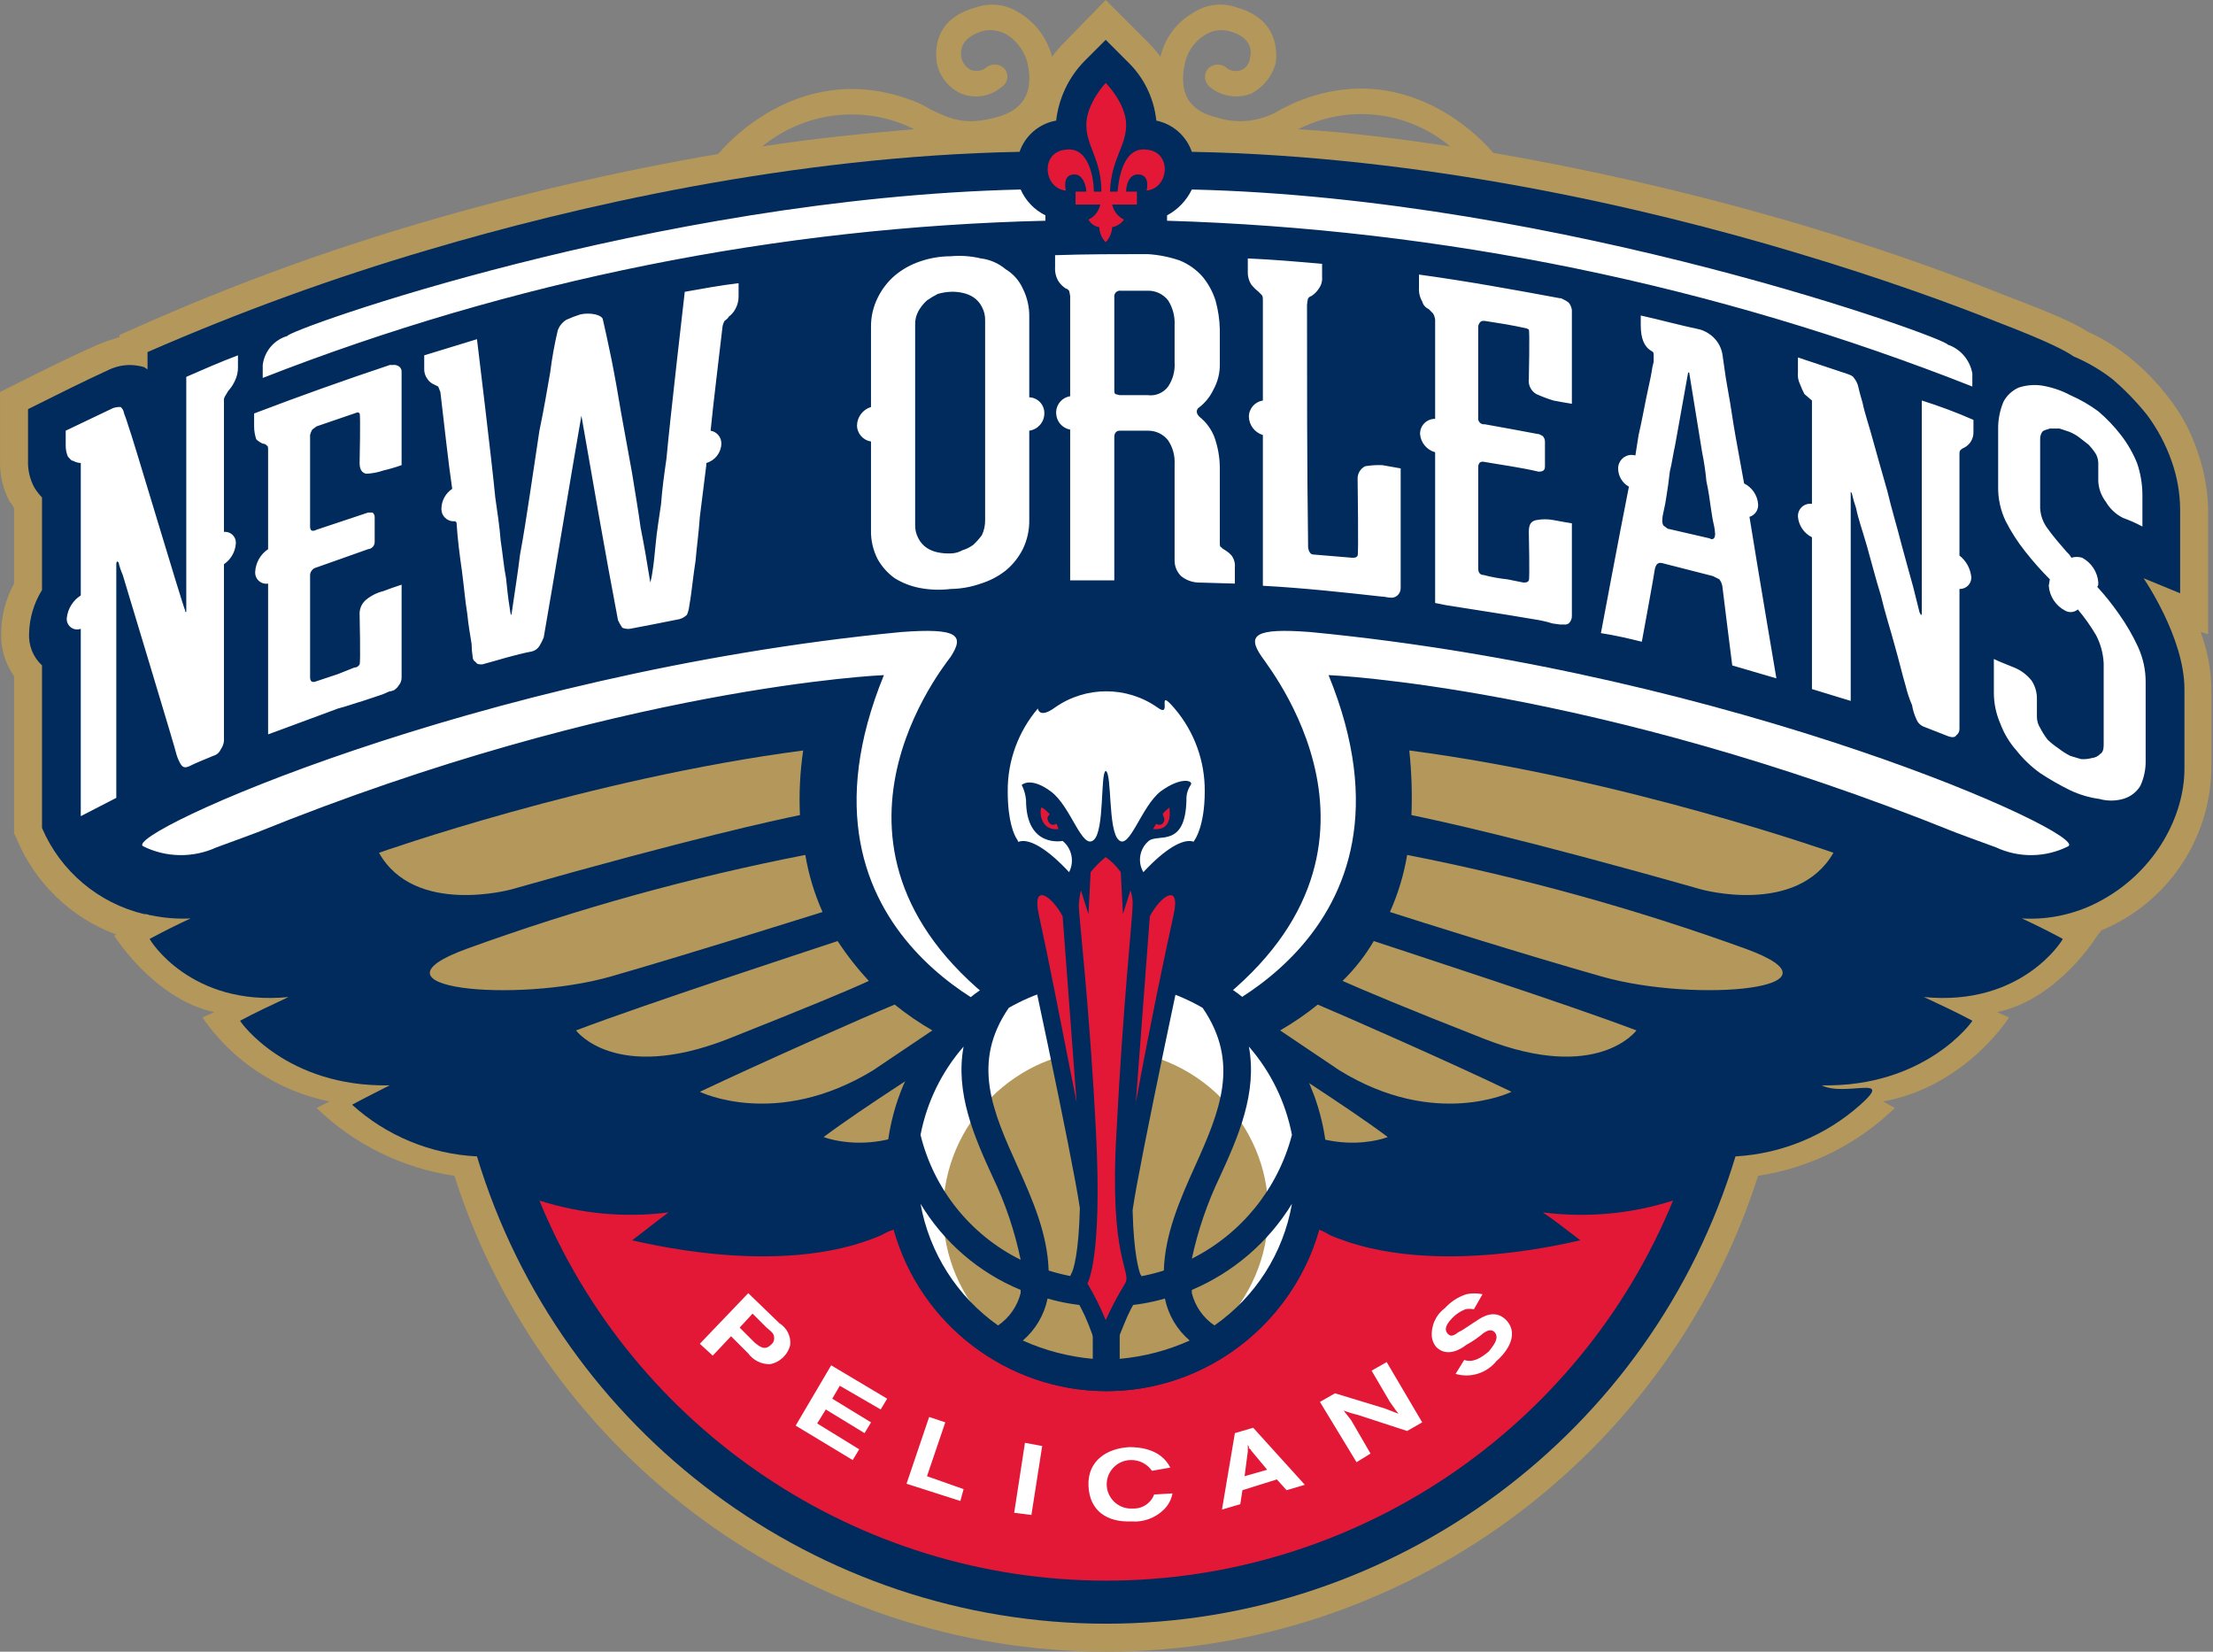
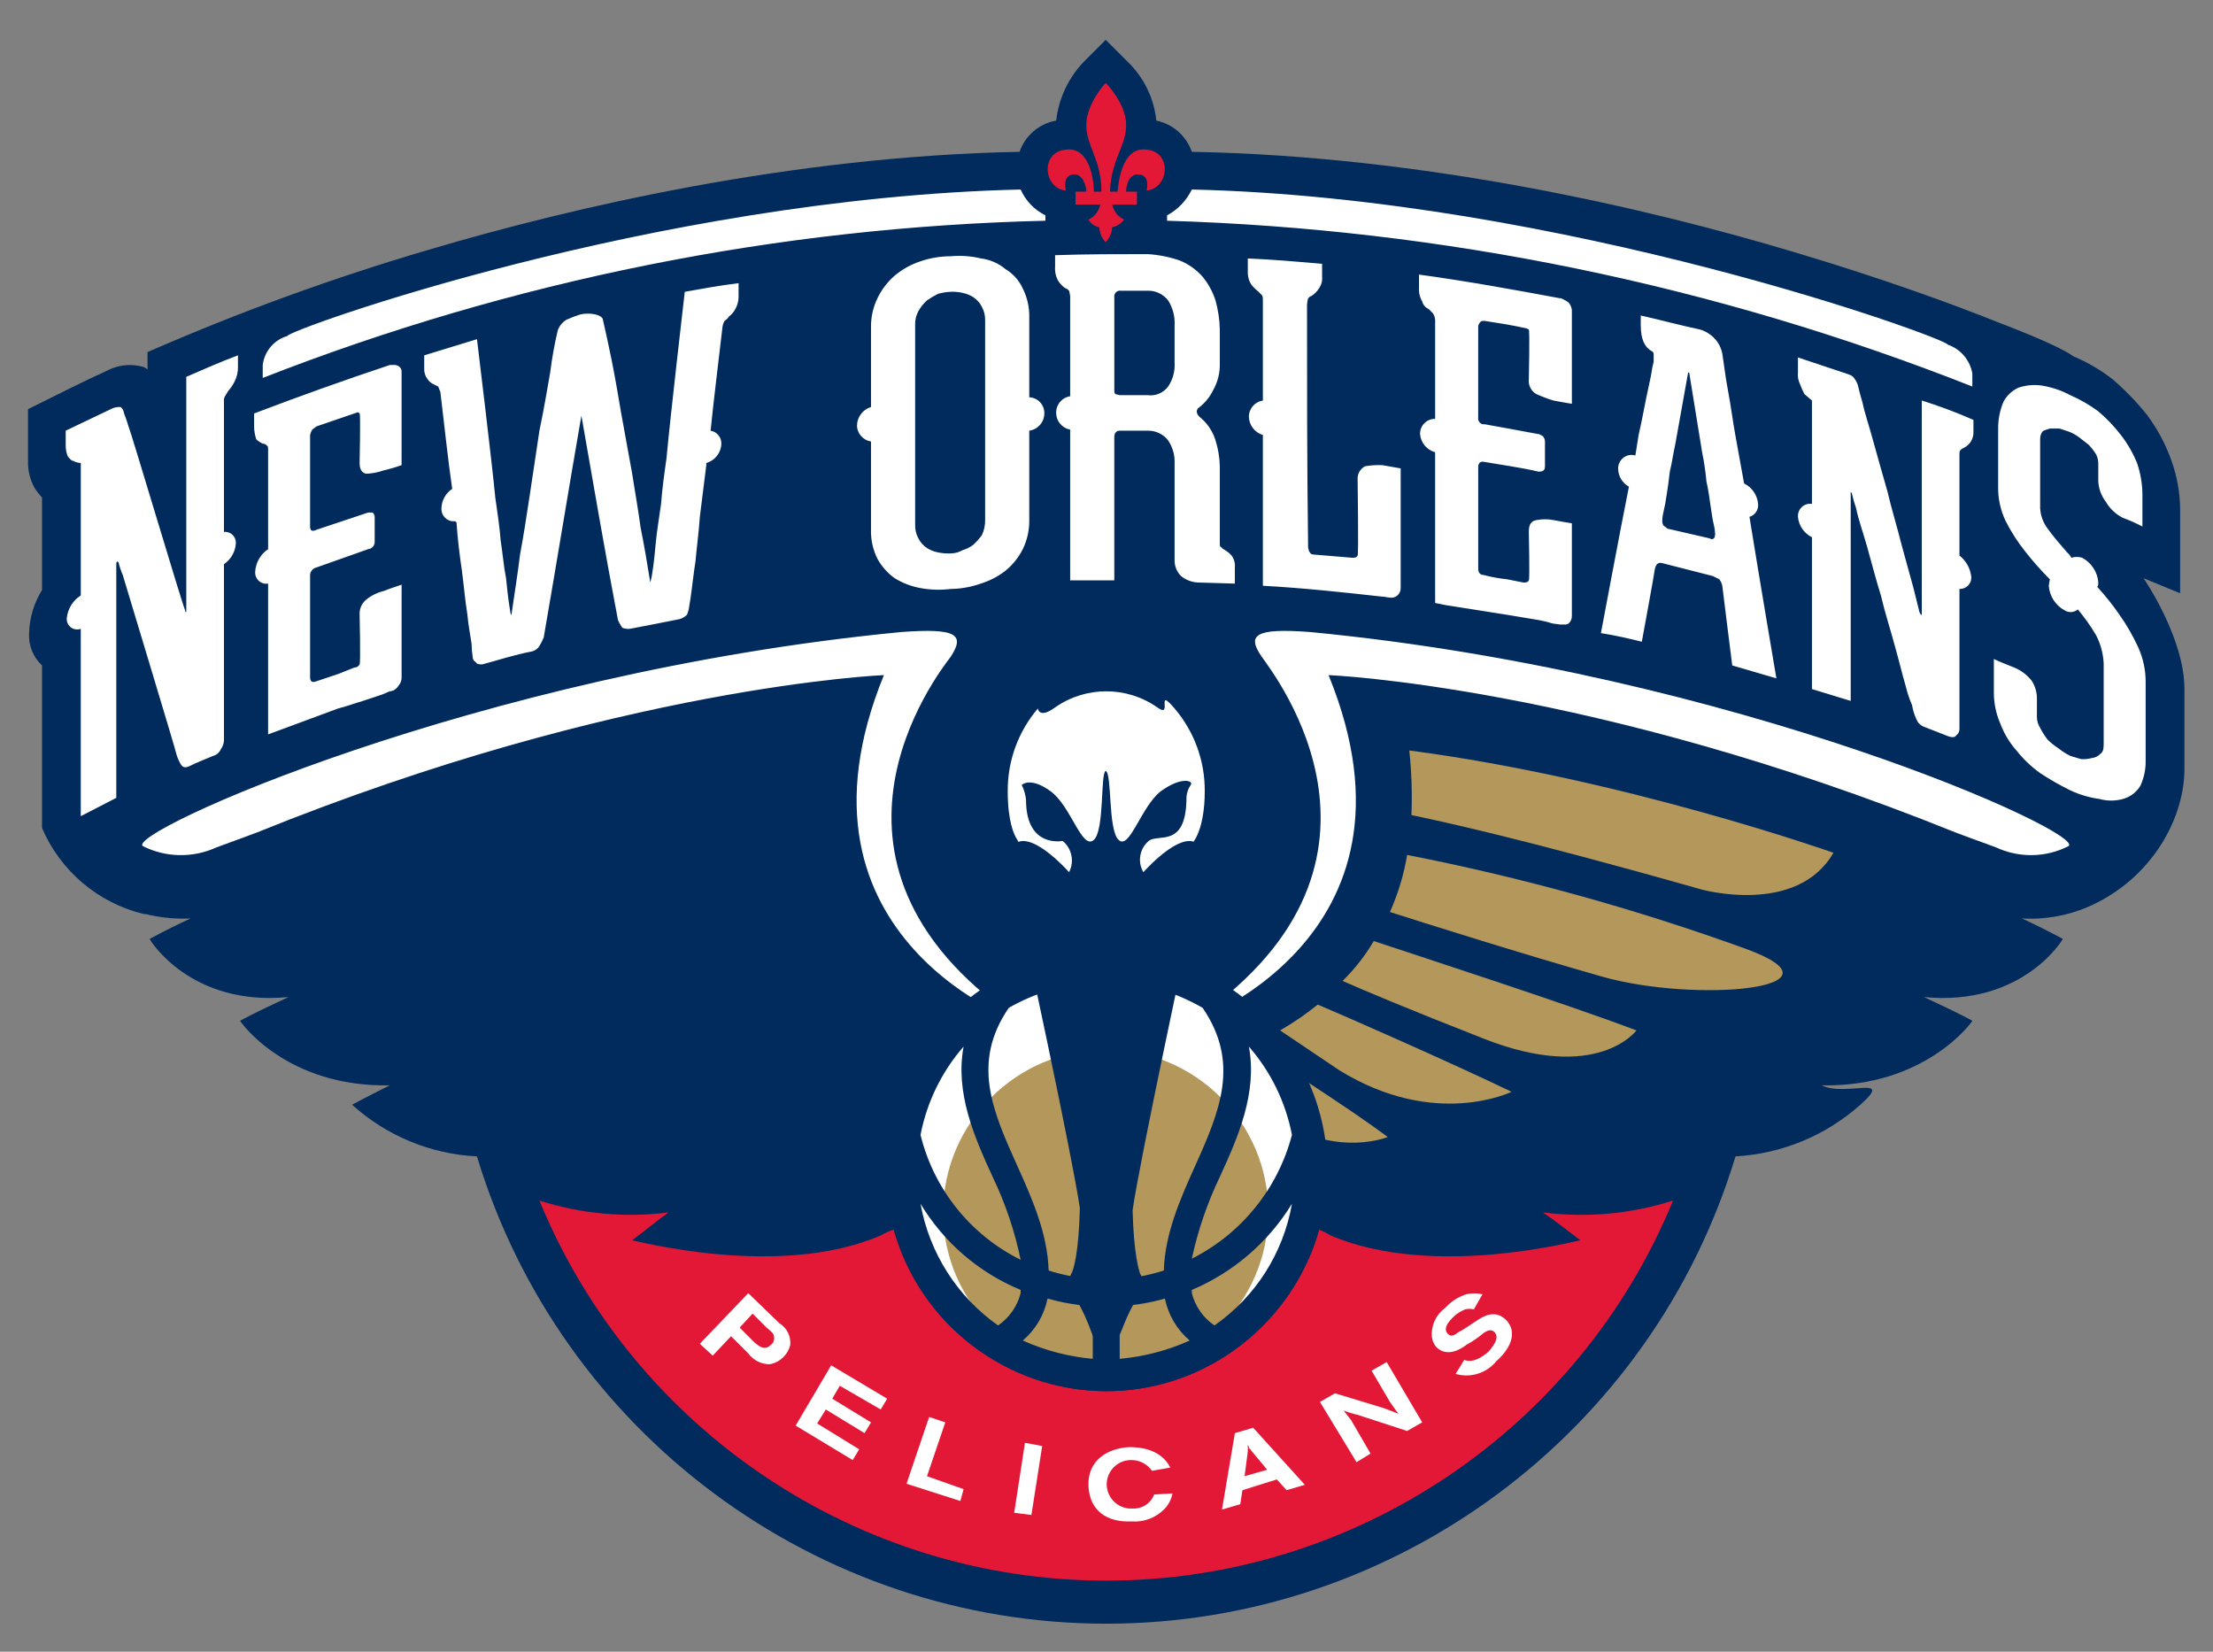
<svg xmlns="http://www.w3.org/2000/svg" clip-rule="evenodd" fill-rule="evenodd" width="268" height="200">
  <rect width="100%" height="100%" fill="#808080" stroke="none" />
  <rect id="backgroundrect" width="100%" height="100%" x="0" y="0" fill="none" stroke="none" />
  <g class="currentLayer" style="">
    <title>Layer 1</title>
-     <path d="m110.174,15.385 l0.522,0.261 c-6.258,0.522 -12.516,1.173 -18.383,2.086 c5.01,-4.122 11.958,-5.035 17.862,-2.347 zm65.45,2.347 c-5.997,-0.913 -12.125,-1.695 -18.383,-2.086 c0.13,-0.13 0.261,-0.13 0.522,-0.261 c5.893,-2.754 12.88,-1.836 17.862,2.347 zm90.873,58.8 l0.913,0.261 v-15.124 c-0.053,-2.401 -0.493,-4.779 -1.304,-7.04 c-0.78,-2.363 -1.971,-4.571 -3.52,-6.519 c-1.36,-1.795 -2.937,-3.415 -4.694,-4.824 c-1.554,-1.257 -3.263,-2.309 -5.085,-3.129 c-1.173,-0.782 -3.52,-1.956 -9.778,-4.302 c-5.215,-2.086 -13.82,-5.345 -24.772,-8.605 c-12.292,-3.638 -24.786,-6.554 -37.418,-8.735 c-0.13,-0.13 -9.778,-12.255 -24.25,-5.997 l-1.565,0.782 c-2.301,1.425 -5.121,1.76 -7.692,0.913 c-2.216,-0.522 -4.954,-1.956 -3.781,-6.78 c0.354,-1.374 1.247,-2.551 2.477,-3.259 c0.862,-0.517 1.899,-0.658 2.868,-0.391 c1.956,0.522 2.868,1.695 2.477,3.259 c-0.058,0.632 -0.458,1.184 -1.043,1.434 c-0.671,0.257 -1.434,0.104 -1.956,-0.391 c-0.72,-0.479 -1.704,-0.305 -2.216,0.391 c-0.414,0.691 -0.246,1.592 0.391,2.086 c1.392,1.125 3.283,1.423 4.954,0.782 c1.495,-0.771 2.588,-2.15 2.999,-3.781 c0.13,-1.173 0.391,-5.215 -4.694,-6.649 c-1.783,-0.645 -3.77,-0.403 -5.345,0.652 c-1.958,1.133 -3.371,3.018 -3.911,5.215 v0.13 c-0.469,-0.651 -0.993,-1.261 -1.565,-1.825 l-5.085,-5.085 l-4.954,5.085 c-0.576,0.56 -1.1,1.17 -1.565,1.825 v-0.13 c-0.588,-2.174 -1.988,-4.042 -3.911,-5.215 c-1.579,-1.047 -3.561,-1.29 -5.345,-0.652 c-5.215,1.434 -4.824,5.476 -4.694,6.649 c0.316,1.675 1.438,3.092 2.999,3.781 c1.626,0.65 3.485,0.348 4.824,-0.782 c0.46,-0.271 0.743,-0.766 0.743,-1.299 c0,-0.277 -0.077,-0.55 -0.222,-0.787 c-0.513,-0.696 -1.496,-0.87 -2.216,-0.391 c-0.53,0.479 -1.282,0.629 -1.956,0.391 c-0.585,-0.28 -1.015,-0.806 -1.173,-1.434 c-0.261,-1.565 0.522,-2.608 2.477,-3.259 c1.012,-0.267 2.089,-0.127 2.999,0.391 c1.194,0.75 2.074,1.909 2.477,3.259 c1.173,4.824 -1.695,6.258 -3.781,6.78 c-3.781,1.043 -5.606,0.13 -7.823,-0.913 c-0.463,-0.288 -0.942,-0.55 -1.434,-0.782 c-14.472,-6.128 -24.12,5.867 -24.25,5.997 l-0.13,0.13 c-12.146,2.083 -24.161,4.869 -35.984,8.344 c-11.744,3.438 -23.243,7.663 -34.42,12.647 l-2.086,0.913 v0.261 c-0.782,0.261 -1.695,0.522 -2.608,0.913 c-3.259,1.434 -6.389,2.999 -9.518,4.563 l-2.347,1.173 v8.344 c-0.046,1.725 0.36,3.433 1.173,4.954 c0.217,0.228 0.394,0.493 0.522,0.782 v9.126 c-1.003,1.842 -1.54,3.9 -1.565,5.997 c-0.062,1.862 0.488,3.694 1.565,5.215 v19.035 l0.261,0.522 c2.215,5.437 6.619,9.698 12.125,11.734 l-0.261,0.13 s4.824,7.692 12.125,9.257 l-1.434,0.652 c3.617,5.251 9.135,8.899 15.385,10.169 l-1.565,0.782 c4.561,4.422 10.402,7.297 16.688,8.214 c10.955,34.239 42.994,57.627 78.944,57.627 c35.949,0 67.989,-23.388 78.944,-57.627 c6.242,-0.94 12.034,-3.812 16.558,-8.214 l-1.434,-0.782 c10.039,-1.825 15.254,-10.169 15.254,-10.169 l-1.434,-0.652 c7.432,-1.565 12.125,-9.257 12.125,-9.257 l0.522,-0.652 c7.924,-3.275 13.166,-10.984 13.299,-19.557 v-9.648 c-0.029,-2.362 -0.472,-4.7 -1.304,-6.91 z" fill="#b4975a" id="svg_1" class="" />
    <path d="m259.587,70.013 l4.433,1.825 v-10.169 c-0.018,-2 -0.37,-3.983 -1.043,-5.867 c-0.709,-2.01 -1.721,-3.9 -2.999,-5.606 c-1.255,-1.559 -2.652,-3 -4.172,-4.302 c-1.44,-1.111 -3.017,-2.032 -4.694,-2.738 c-0.913,-0.652 -3.129,-1.825 -9.257,-4.172 c-5.215,-2.086 -13.69,-5.215 -24.641,-8.475 c-17.862,-5.345 -44.72,-11.604 -72.881,-12.125 c-0.665,-1.93 -2.303,-3.37 -4.302,-3.781 c-0.277,-2.734 -1.528,-5.279 -3.52,-7.171 l-2.608,-2.608 l-2.608,2.608 c-1.89,1.95 -3.082,4.472 -3.39,7.171 c-2.053,0.359 -3.755,1.81 -4.433,3.781 c-27.51,0.522 -53.976,6.649 -71.577,11.864 c-11.593,3.408 -22.957,7.545 -34.029,12.386 v2.086 c-0.141,-0.071 -0.273,-0.158 -0.391,-0.261 c-0.551,-0.16 -1.121,-0.248 -1.695,-0.261 c-0.853,-0.003 -1.697,0.175 -2.477,0.522 c-3.129,1.434 -6.258,2.999 -9.387,4.563 l-0.522,0.261 v6.258 c-0.036,1.136 0.235,2.263 0.782,3.259 c0.263,0.422 0.568,0.815 0.913,1.173 v11.212 c-0.975,1.569 -1.515,3.369 -1.565,5.215 c-0.091,1.471 0.483,2.909 1.565,3.911 v19.687 c2.241,5.238 6.843,9.112 12.386,10.43 c0.225,-0.021 0.452,0.025 0.652,0.13 h0.13 c1.584,0.34 3.206,0.472 4.824,0.391 c-1.695,0.782 -3.259,1.565 -4.954,2.477 c0,0.13 4.954,8.214 16.819,7.04 c-1.956,0.913 -3.911,1.825 -5.867,2.868 c0,0.13 5.606,8.083 18.122,7.823 c-2.868,1.434 -4.563,2.347 -4.563,2.347 c4.166,3.771 9.512,5.983 15.124,6.258 c10.123,33.504 41.207,56.584 76.206,56.584 s66.083,-23.08 76.206,-56.584 c5.603,-0.314 10.938,-2.521 15.124,-6.258 s-1.825,-0.913 -4.694,-2.347 c12.516,0.261 18.253,-7.692 18.253,-7.823 c-1.956,-1.043 -3.911,-1.956 -5.867,-2.868 c11.864,1.173 16.819,-6.91 16.819,-7.04 c-1.695,-0.913 -3.259,-1.695 -4.954,-2.477 c3.46,0.203 6.907,-0.613 9.909,-2.347 c6.258,-3.52 9.778,-10.039 9.778,-15.776 v-9.648 c0,-6.258 -4.954,-13.429 -4.954,-13.429 z" fill="#002b5c" id="svg_2" class="" />
    <path d="m186.836,146.805 c1.565,1.043 2.999,2.216 4.563,3.39 c0,-0.13 -17.731,4.824 -30.378,-0.652 c-0.407,-0.268 -0.844,-0.488 -1.304,-0.652 c-3.211,11.524 -13.786,19.557 -25.75,19.557 c-11.963,0 -22.539,-8.032 -25.75,-19.557 c-0.501,0.163 -0.982,0.381 -1.434,0.652 c-12.516,5.476 -30.248,0.522 -30.248,0.652 c1.565,-1.173 2.999,-2.347 4.433,-3.39 c-5.257,0.674 -10.599,0.184 -15.645,-1.434 c11.407,27.786 38.608,46.023 68.644,46.023 s57.237,-18.238 68.644,-46.023 c-5.09,1.624 -10.476,2.114 -15.776,1.434 z" fill="#e31837" id="svg_3" class="" />
    <path d="m126.602,26.076 c-1.335,-0.659 -2.397,-1.767 -2.999,-3.129 c-44.459,1.043 -88.918,17.079 -88.787,17.731 c-1.613,0.462 -2.799,1.854 -2.999,3.52 v1.565 c30.242,-11.824 62.322,-18.266 94.785,-19.035 zm109.256,15.645 c0.13,-0.652 -46.545,-17.731 -91.525,-18.774 c-0.641,1.335 -1.692,2.432 -2.999,3.129 v0.652 c33.424,0.997 66.423,7.791 97.522,20.078 v-1.565 c-0.274,-1.634 -1.429,-2.99 -2.999,-3.52 z" fill="#fff" id="svg_4" class="" />
    <path d="m138.857,18.122 c-2.868,-0.391 -3.39,3.651 -3.52,5.085 h-0.913 c0.13,-3.911 1.956,-5.476 1.956,-8.083 c0,-2.608 -2.477,-5.085 -2.477,-5.085 s-2.347,2.477 -2.347,5.085 s1.825,4.172 1.825,8.083 h-0.913 c0,-1.434 -0.522,-5.476 -3.39,-5.085 c-3.129,0.261 -2.738,4.694 0,4.954 c0,0 -0.522,-1.956 1.043,-1.956 c1.043,0 1.434,1.434 1.434,2.086 h-1.304 v1.565 h2.999 c-0.173,0.795 -0.702,1.469 -1.434,1.825 c0.272,0.487 0.753,0.824 1.304,0.913 c0.03,0.683 0.309,1.332 0.782,1.825 c0.474,-0.493 0.752,-1.142 0.782,-1.825 c0.578,-0.108 1.092,-0.435 1.434,-0.913 c-0.732,-0.356 -1.261,-1.03 -1.434,-1.825 h2.999 v-1.565 h-1.304 c0,-0.652 0.261,-2.086 1.434,-2.086 c1.565,0 1.043,1.956 1.043,1.956 c2.738,-0.261 3.129,-4.694 0,-4.954 z" fill="#e31837" id="svg_5" class="" />
    <path d="m119.301,62.972 c0.01,0.63 -0.124,1.254 -0.391,1.825 c-0.311,0.423 -0.659,0.816 -1.043,1.173 c-0.392,0.293 -0.833,0.515 -1.304,0.652 c-0.437,0.25 -0.931,0.385 -1.434,0.391 c-0.525,0.022 -1.051,-0.023 -1.565,-0.13 c-0.463,-0.093 -0.904,-0.271 -1.304,-0.522 c-0.443,-0.294 -0.803,-0.699 -1.043,-1.173 c-0.281,-0.519 -0.416,-1.105 -0.391,-1.695 v-24.12 c-0.025,-0.59 0.11,-1.176 0.391,-1.695 c0.274,-0.489 0.626,-0.929 1.043,-1.304 c0.417,-0.289 0.853,-0.551 1.304,-0.782 c0.508,-0.15 1.034,-0.238 1.565,-0.261 c0.481,-0.022 0.964,0.023 1.434,0.13 c0.463,0.093 0.904,0.271 1.304,0.522 c0.443,0.294 0.803,0.699 1.043,1.173 c0.281,0.519 0.416,1.105 0.391,1.695 v24.12 zm5.345,-14.863 v-9.648 c0.034,-1.22 -0.235,-2.429 -0.782,-3.52 c-0.44,-0.977 -1.168,-1.795 -2.086,-2.347 c-0.852,-0.716 -1.894,-1.169 -2.999,-1.304 c-1.194,-0.286 -2.427,-0.374 -3.651,-0.261 c-1.287,0.003 -2.566,0.224 -3.781,0.652 c-1.094,0.377 -2.111,0.952 -2.999,1.695 c-0.875,0.761 -1.584,1.693 -2.086,2.738 c-0.533,1.095 -0.802,2.302 -0.782,3.52 v9.648 c-0.98,0.297 -1.666,1.193 -1.695,2.216 c0,0.979 0.727,1.817 1.695,1.956 v10.691 c-0.034,1.22 0.235,2.429 0.782,3.52 c0.513,0.927 1.226,1.729 2.086,2.347 c0.921,0.568 1.937,0.966 2.999,1.173 c1.245,0.243 2.522,0.288 3.781,0.13 c1.244,-0.015 2.478,-0.235 3.651,-0.652 c1.086,-0.334 2.103,-0.864 2.999,-1.565 c0.87,-0.713 1.581,-1.601 2.086,-2.608 c0.533,-1.095 0.802,-2.302 0.782,-3.52 v-10.821 c1.04,-0.14 1.824,-1.037 1.825,-2.086 c0.035,-1.037 -0.789,-1.919 -1.825,-1.956 zm-102.086,25.945 s0,0.13 -0.13,0 v-0.13 c-0.261,-0.391 -6.519,-21.512 -6.91,-22.425 c-0.261,-0.913 -0.522,-1.434 -0.522,-1.565 c-0.05,-0.256 -0.188,-0.488 -0.391,-0.652 c-0.31,-0.012 -0.619,0.032 -0.913,0.13 l-5.737,2.738 v1.825 c-0.003,0.448 0.086,0.892 0.261,1.304 c0.261,0.261 0.391,0.522 0.652,0.522 c0.277,0.163 0.591,0.253 0.913,0.261 v16.036 c-0.953,0.605 -1.578,1.616 -1.695,2.738 l-0.007,0.129 c0,0.689 0.567,1.256 1.256,1.256 c0.152,0 0.303,-0.027 0.445,-0.081 v22.686 l4.302,-2.216 v-28.292 c-0.007,-0.142 0.04,-0.281 0.13,-0.391 c0,0.13 0,0.13 0.13,0.13 c0.125,0.537 0.299,1.06 0.522,1.565 c0.261,0.913 6.519,21.512 6.519,21.773 c0.124,0.412 0.299,0.806 0.522,1.173 c0.261,0.391 0.522,0.391 0.913,0.261 c1.043,-0.522 2.086,-0.913 2.999,-1.304 c0.407,-0.108 0.744,-0.395 0.913,-0.782 c0.223,-0.305 0.357,-0.666 0.391,-1.043 v-21.382 c0.83,-0.564 1.359,-1.477 1.434,-2.477 l0.008,-0.14 c0,-0.714 -0.588,-1.302 -1.302,-1.302 l-0.14,0.008 v-15.776 c-0.034,-0.226 0.012,-0.456 0.13,-0.652 l0.391,-0.652 c0.321,-0.348 0.585,-0.744 0.782,-1.173 c0.266,-0.525 0.401,-1.106 0.391,-1.695 v-1.434 c-2.086,0.782 -4.172,1.695 -6.258,2.608 v28.422 zm210.169,0.261 c0,0.13 0,0.13 -0.13,0.13 c-0.014,-0.099 -0.06,-0.19 -0.13,-0.261 l-0.782,-3.129 c-0.391,-1.434 -0.913,-3.259 -1.434,-5.215 c-0.522,-2.086 -1.173,-4.172 -1.695,-6.389 c-0.652,-2.216 -1.173,-4.172 -1.695,-5.997 c-0.522,-1.956 -1.043,-3.39 -1.304,-4.694 c-0.391,-1.304 -0.522,-1.956 -0.522,-1.956 c-0.093,-0.382 -0.272,-0.739 -0.522,-1.043 c-0.13,-0.261 -0.522,-0.391 -0.913,-0.522 l-5.867,-1.956 v1.825 c-0.053,0.493 0.038,0.991 0.261,1.434 c0.149,0.402 0.324,0.793 0.522,1.173 l0.913,0.782 v12.516 l-0.225,-0.017 c-0.808,0 -1.474,0.665 -1.474,1.474 l0.004,0.108 c0.093,1.064 0.738,2.005 1.695,2.477 v18.383 l4.694,1.434 v-25.424 c0,0.13 0,0.13 0.13,0.261 c0.14,0.617 0.314,1.227 0.522,1.825 c0.261,1.304 0.782,2.738 1.304,4.563 s1.043,3.911 1.695,5.997 c0.522,2.216 1.173,4.172 1.695,6.128 c0.522,1.825 0.913,3.52 1.304,4.824 c0.192,0.803 0.454,1.588 0.782,2.347 c0.095,0.587 0.271,1.157 0.522,1.695 c0.16,0.42 0.492,0.753 0.913,0.913 l2.999,1.173 c0.391,0.13 0.782,0.13 0.913,-0.13 c0.252,-0.179 0.399,-0.473 0.391,-0.782 v-16.949 l0.068,0.002 c0.75,0 1.368,-0.618 1.368,-1.368 l-0.002,-0.068 c-0.102,-1.028 -0.62,-1.971 -1.434,-2.608 v-12.125 c0,-0.391 0,-0.522 0.13,-0.652 c0.108,-0.116 0.242,-0.206 0.391,-0.261 c0.746,-0.356 1.21,-1.129 1.173,-1.956 v-1.434 c-2.041,-0.896 -4.131,-1.68 -6.258,-2.347 v25.815 zm26.206,4.042 c-0.655,-1.417 -1.441,-2.771 -2.347,-4.042 c-0.796,-1.143 -1.668,-2.232 -2.608,-3.259 c0.13,-0.13 0.13,-0.261 0.13,-0.522 c-0.093,-1.268 -0.833,-2.402 -1.956,-2.999 c-0.425,-0.131 -0.879,-0.131 -1.304,0 c-0.133,-0.248 -0.31,-0.468 -0.522,-0.652 c-0.913,-1.043 -1.695,-1.956 -2.347,-2.868 c-0.546,-0.715 -0.865,-1.579 -0.913,-2.477 v-8.344 c-0.013,-0.324 0.078,-0.644 0.261,-0.913 c0.261,-0.261 0.652,-0.261 0.913,-0.391 h1.173 l1.173,0.391 c0.417,0.166 0.812,0.386 1.173,0.652 l1.173,0.913 c0.344,0.359 0.65,0.752 0.913,1.173 c0.2,0.404 0.289,0.854 0.261,1.304 v1.956 c0.047,0.899 0.365,1.763 0.913,2.477 c0.489,0.842 1.215,1.522 2.086,1.956 c0.805,0.292 1.59,0.641 2.347,1.043 v-3.911 c-0.015,-1.286 -0.235,-2.563 -0.652,-3.781 c-0.494,-1.214 -1.153,-2.354 -1.956,-3.39 c-0.809,-1.05 -1.728,-2.011 -2.738,-2.868 c-1.054,-0.776 -2.19,-1.432 -3.39,-1.956 c-1.1,-0.586 -2.289,-0.982 -3.52,-1.173 c-0.92,-0.121 -1.857,-0.032 -2.738,0.261 c-0.779,0.347 -1.422,0.943 -1.825,1.695 c-0.454,1.071 -0.676,2.226 -0.652,3.39 v6.91 c-0.025,1.443 0.288,2.872 0.913,4.172 c0.658,1.292 1.445,2.515 2.347,3.651 c0.93,1.19 1.931,2.322 2.999,3.39 l-0.13,0.782 c0.093,1.268 0.833,2.402 1.956,2.999 c0.493,0.298 1.127,0.244 1.565,-0.13 c0.825,0.98 1.566,2.026 2.216,3.129 c0.544,1.052 0.855,2.208 0.913,3.39 v9.909 c0,0.522 -0.13,0.913 -0.391,1.043 c-0.271,0.298 -0.642,0.485 -1.043,0.522 c-0.425,0.114 -0.865,0.159 -1.304,0.13 l-1.304,-0.391 c-0.506,-0.257 -0.987,-0.563 -1.434,-0.913 c-0.465,-0.307 -0.902,-0.656 -1.304,-1.043 c-0.35,-0.448 -0.655,-0.928 -0.913,-1.434 c-0.248,-0.39 -0.384,-0.842 -0.391,-1.304 v-2.347 c-0.016,-0.743 -0.242,-1.466 -0.652,-2.086 c-0.551,-0.691 -1.269,-1.229 -2.086,-1.565 c-0.913,-0.391 -1.695,-0.652 -2.477,-1.043 v4.042 c-0.005,1.301 0.262,2.589 0.782,3.781 c0.445,1.198 1.108,2.303 1.956,3.259 c0.825,1.042 1.789,1.963 2.868,2.738 c1.171,0.771 2.391,1.469 3.651,2.086 c1.114,0.526 2.3,0.877 3.52,1.043 c0.938,0.262 1.931,0.262 2.868,0 c0.866,-0.242 1.611,-0.801 2.086,-1.565 c0.456,-0.979 0.679,-2.05 0.652,-3.129 v-9.518 c-0.002,-1.44 -0.314,-2.863 -0.913,-4.172 zm-178.226,-22.816 c-0.261,1.825 -0.522,3.651 -0.652,5.476 c-0.261,1.825 -0.522,3.39 -0.652,4.824 s-0.261,2.608 -0.391,3.39 c-0.052,0.441 -0.14,0.877 -0.261,1.304 c-0.391,-2.477 -0.782,-4.694 -1.173,-6.649 c-0.261,-1.956 -0.652,-4.172 -1.043,-6.649 l-1.304,-7.171 c-0.391,-2.347 -0.782,-4.563 -1.173,-6.519 s-0.782,-3.651 -1.043,-4.824 c0,-0.261 -0.391,-0.522 -0.913,-0.652 c-0.602,-0.13 -1.223,-0.13 -1.825,0 c-0.578,0.181 -1.144,0.4 -1.695,0.652 c-0.489,0.3 -0.857,0.762 -1.043,1.304 c-0.397,1.678 -0.702,3.375 -0.913,5.085 c-0.391,2.216 -0.782,4.563 -1.304,7.04 l-1.173,7.823 c-0.391,2.608 -0.782,5.085 -1.173,7.171 c-0.261,2.216 -0.652,4.563 -1.043,7.301 c-0.13,0 -0.13,-0.391 -0.261,-1.173 c-0.13,-0.782 -0.261,-1.956 -0.391,-3.259 c-0.261,-1.304 -0.391,-2.868 -0.652,-4.563 c-0.13,-1.695 -0.391,-3.39 -0.652,-5.215 c-0.391,-4.172 -2.216,-19.166 -2.216,-19.166 l-6.389,1.956 v1.565 c-0.03,0.467 0.109,0.93 0.391,1.304 c0.19,0.29 0.463,0.517 0.782,0.652 l0.522,0.261 l0.261,0.652 c0.522,4.302 0.913,8.214 1.434,11.734 c-0.79,0.523 -1.277,1.399 -1.304,2.347 l-0.004,0.108 c0,0.809 0.666,1.474 1.474,1.474 l0.225,-0.017 v0.003 c0,0.07 0.058,0.127 0.127,0.127 h0.003 c0.13,2.086 0.391,4.042 0.652,5.867 c0.261,1.956 0.391,3.651 0.652,5.215 c0.13,1.434 0.391,2.738 0.522,3.651 c0.005,0.524 0.049,1.047 0.13,1.565 c-0.005,0.274 0.147,0.528 0.391,0.652 c0.13,0.261 0.391,0.261 0.782,0.261 c1.956,-0.522 3.911,-1.173 5.997,-1.565 c0.377,-0.092 0.704,-0.326 0.913,-0.652 c0.2,-0.334 0.374,-0.682 0.522,-1.043 c1.565,-8.996 2.999,-17.862 4.563,-26.858 c1.434,8.214 2.868,16.558 4.433,24.772 c0.146,0.319 0.319,0.626 0.522,0.913 c0.289,0.116 0.602,0.161 0.913,0.13 c2.086,-0.391 4.042,-0.782 5.997,-1.173 c0.343,-0.093 0.657,-0.273 0.913,-0.522 c0.13,-0.29 0.218,-0.598 0.261,-0.913 c0,-0.13 0.13,-0.652 0.261,-1.695 c0.13,-0.913 0.261,-2.216 0.522,-3.911 c0.13,-1.565 0.391,-3.39 0.522,-5.345 l0.782,-6.258 v-0.261 c1.054,-0.297 1.797,-1.252 1.825,-2.347 c0.017,-0.77 -0.542,-1.443 -1.304,-1.565 c0.391,-3.911 0.913,-7.953 1.434,-12.516 c0.027,-0.277 0.116,-0.544 0.261,-0.782 c0.13,-0.13 0.391,-0.261 0.522,-0.522 c0.323,-0.244 0.59,-0.556 0.782,-0.913 c0.266,-0.478 0.401,-1.018 0.391,-1.565 v-1.565 c-2.216,0.261 -4.302,0.652 -6.519,1.043 c0,0 -1.825,15.776 -2.216,20.209 zm126.857,9.648 c-0.149,0.13 -0.373,0.13 -0.522,0 l-5.085,-1.173 l-0.522,-0.391 c-0.105,-0.2 -0.151,-0.427 -0.13,-0.652 c0.01,-0.309 0.053,-0.614 0.13,-0.913 c0.166,-0.688 0.297,-1.384 0.391,-2.086 c0.13,-0.782 0.261,-1.695 0.391,-2.868 c0.261,-1.043 0.391,-2.086 0.652,-3.259 l1.565,-8.735 h0.13 l1.565,9.648 c0.238,1.164 0.412,2.338 0.522,3.52 c0.261,1.173 0.391,2.216 0.522,3.129 c0.13,0.913 0.261,1.695 0.391,2.216 c0.07,0.3 0.113,0.605 0.13,0.913 c0.034,0.226 -0.012,0.456 -0.13,0.652 zm5.345,-4.172 c-0.093,-1.064 -0.738,-2.005 -1.695,-2.477 l-0.782,-4.302 c-0.391,-2.086 -0.652,-3.781 -0.913,-5.476 c-0.261,-1.565 -0.522,-2.868 -0.652,-3.911 l-0.261,-1.825 c-0.09,-0.668 -0.361,-1.299 -0.782,-1.825 c-0.506,-0.62 -1.189,-1.075 -1.956,-1.304 c-2.477,-0.522 -4.824,-1.173 -7.171,-1.695 v1.173 c0,1.565 0.391,2.608 1.304,3.129 c0.261,0.13 0.261,0.261 0.261,0.522 v0.782 c-0.121,0.427 -0.209,0.863 -0.261,1.304 c-0.13,0.782 -0.391,1.825 -0.652,3.129 s-0.522,2.738 -0.913,4.433 l-0.391,2.477 c-0.15,-0.045 -0.306,-0.067 -0.463,-0.067 c-0.891,0 -1.623,0.732 -1.623,1.623 v0.009 c-0.002,0.92 0.499,1.772 1.304,2.216 c-1.043,5.215 -3.39,17.731 -3.39,17.731 c1.695,0.261 3.39,0.652 4.954,1.043 c0,0 1.565,-8.475 1.565,-8.735 c0.13,-0.652 0.391,-0.913 0.913,-0.782 l6.128,1.565 l0.782,0.391 c0.229,0.302 0.365,0.665 0.391,1.043 c0,0.13 1.173,9.387 1.173,9.387 l5.345,1.565 s-2.216,-13.038 -3.259,-19.557 c0.677,-0.2 1.118,-0.863 1.043,-1.565 zm-70.664,-17.08 c0.058,1.016 -0.217,2.023 -0.782,2.868 c-0.573,0.772 -1.524,1.173 -2.477,1.043 h-3.39 l-0.522,-0.13 c-0.13,-0.13 -0.13,-0.261 -0.13,-0.522 v-11.212 l-0.007,-0.098 c0,-0.379 0.312,-0.691 0.691,-0.691 l0.098,0.007 h3.259 c0.965,-0.026 1.886,0.411 2.477,1.173 c0.565,0.894 0.838,1.943 0.782,2.999 v4.563 zm6.128,22.686 c-0.197,-0.098 -0.373,-0.23 -0.522,-0.391 c-0.13,0 -0.13,-0.261 -0.13,-0.652 v-8.996 c-0.015,-1.244 -0.236,-2.478 -0.652,-3.651 c-0.377,-0.973 -1.007,-1.829 -1.825,-2.477 c-0.391,-0.391 -0.391,-0.782 -0.13,-1.043 c0.78,-0.579 1.407,-1.34 1.825,-2.216 c0.532,-0.956 0.803,-2.035 0.782,-3.129 v-4.172 c-0.026,-1.191 -0.202,-2.373 -0.522,-3.52 c-0.334,-1.047 -0.865,-2.021 -1.565,-2.868 c-0.75,-0.854 -1.687,-1.523 -2.738,-1.956 c-1.262,-0.437 -2.578,-0.7 -3.911,-0.782 c-3.781,0 -7.432,0 -11.212,0.13 v1.434 c-0.042,0.591 0.093,1.182 0.391,1.695 c0.236,0.366 0.546,0.677 0.913,0.913 c0.13,0 0.261,0.13 0.391,0.261 c0.056,0.214 0.1,0.432 0.13,0.652 v12.125 c-1.013,0.154 -1.751,1.063 -1.695,2.086 c0.034,0.966 0.743,1.785 1.695,1.956 v18.253 h5.345 v-17.34 c0,-0.522 0.261,-0.782 0.652,-0.782 h3.39 c0.965,-0.026 1.886,0.411 2.477,1.173 c0.565,0.845 0.84,1.852 0.782,2.868 v11.604 c-0.021,0.731 0.263,1.44 0.782,1.956 c0.591,0.482 1.324,0.757 2.086,0.782 l4.433,0.13 v-1.956 c0.049,-0.51 -0.09,-1.02 -0.391,-1.434 c-0.227,-0.254 -0.491,-0.475 -0.782,-0.652 zm16.949,-10.169 c-0.586,0.294 -0.945,0.909 -0.913,1.565 c0,0.261 0.13,9.126 0,9.257 c-0.13,0.261 -0.391,0.261 -0.652,0.261 l-4.694,-0.391 c-0.261,0 -0.391,-0.13 -0.522,-0.391 c-0.106,-0.247 -0.151,-0.515 -0.13,-0.782 c-0.13,-9.648 -0.13,-19.296 -0.13,-29.074 c0.021,-0.264 0.064,-0.526 0.13,-0.782 c0.13,-0.13 0.261,-0.261 0.391,-0.261 c0.366,-0.236 0.677,-0.546 0.913,-0.913 c0.301,-0.414 0.44,-0.925 0.391,-1.434 v-1.565 c-2.999,-0.261 -5.997,-0.522 -8.996,-0.652 v1.565 c-0.027,0.549 0.109,1.093 0.391,1.565 c0.271,0.336 0.577,0.642 0.913,0.913 l0.391,0.391 c0.13,0.13 0.13,0.391 0.13,0.782 v11.995 c-0.968,0.139 -1.695,0.977 -1.695,1.956 c0.029,1.023 0.715,1.92 1.695,2.216 v18.253 c4.824,0.261 9.648,0.782 14.342,1.304 c0.391,0 0.782,0.13 1.043,0.13 c0.328,0.055 0.664,-0.04 0.913,-0.261 c0.257,-0.233 0.401,-0.566 0.391,-0.913 v-14.472 l-2.216,-0.391 c-0.698,-0.03 -1.397,0.013 -2.086,0.13 zm-117.731,-12.256 h-0.391 c-5.476,1.825 -10.952,3.781 -16.428,5.867 v1.565 c0.001,0.532 0.089,1.06 0.261,1.565 c0.228,0.217 0.493,0.394 0.782,0.522 c0.204,0.004 0.395,0.1 0.522,0.261 c0.13,0 0.13,0.261 0.13,0.652 v11.864 c-0.92,0.617 -1.5,1.632 -1.565,2.738 l-0.004,0.11 c0,0.737 0.606,1.344 1.343,1.344 l0.226,-0.02 v18.253 l1.434,-0.522 l7.04,-2.608 c1.043,-0.261 2.086,-0.652 2.999,-0.913 l2.347,-0.782 l0.913,-0.391 h0.13 l0.391,-0.13 c0.13,-0.13 0.391,-0.261 0.522,-0.522 c0.261,-0.284 0.402,-0.658 0.391,-1.043 v-11.212 c-0.782,0.261 -1.565,0.522 -2.216,0.782 c-0.765,0.187 -1.478,0.543 -2.086,1.043 c-0.538,0.448 -0.829,1.128 -0.782,1.825 c0,0.13 0.13,5.737 0,5.997 c-0.124,0.244 -0.378,0.397 -0.652,0.391 l-1.956,0.782 l-2.738,0.913 c-0.391,0.13 -0.652,0 -0.652,-0.522 v-12.255 c-0.037,-0.492 0.3,-0.94 0.782,-1.043 l6.258,-2.216 c0.462,-0.042 0.812,-0.45 0.782,-0.913 v-2.999 c-0.004,-0.204 -0.1,-0.395 -0.261,-0.522 h-0.522 l-6.258,2.086 c-0.522,0.261 -0.782,0.13 -0.782,-0.391 v-11.082 c0.051,-0.23 0.139,-0.45 0.261,-0.652 l0.522,-0.391 l4.954,-1.695 c0.13,0 0.13,0 0.261,0.13 c0.13,0.13 0,5.737 0,5.997 c0,0.782 0.261,1.173 0.782,1.304 c0.711,-0.026 1.414,-0.158 2.086,-0.391 c0.751,-0.175 1.491,-0.392 2.216,-0.652 v-11.343 c0.005,-0.274 -0.147,-0.527 -0.391,-0.652 c-0.196,-0.118 -0.426,-0.164 -0.652,-0.13 zm141.72,-7.953 l-0.261,-0.13 h-0.13 c-5.606,-1.043 -11.343,-2.086 -17.079,-2.868 v1.565 c-0.042,0.591 0.093,1.182 0.391,1.695 c0.108,0.407 0.395,0.744 0.782,0.913 l0.522,0.522 c0.145,0.238 0.234,0.505 0.261,0.782 v11.995 h-0.043 c-0.978,0 -1.782,0.804 -1.782,1.782 v0.043 c0.075,1.05 0.809,1.942 1.825,2.216 v18.253 l1.304,0.261 l7.432,1.173 l3.129,0.522 c0.795,0.112 1.58,0.286 2.347,0.522 l0.913,0.13 h0.522 c0.184,0.02 0.368,-0.027 0.522,-0.13 c0.257,-0.233 0.401,-0.566 0.391,-0.913 v-11.212 c-0.782,-0.13 -1.565,-0.261 -2.216,-0.391 c-0.689,-0.131 -1.397,-0.131 -2.086,0 c-0.652,0.13 -0.913,0.522 -0.913,1.434 c0,0.13 0.13,5.737 0,5.867 c-0.13,0.261 -0.391,0.261 -0.652,0.261 l-1.956,-0.391 c-0.968,-0.099 -1.927,-0.274 -2.868,-0.522 c-0.391,0 -0.652,-0.261 -0.652,-0.782 v-12.255 c0,-0.522 0.261,-0.782 0.782,-0.652 c2.216,0.391 4.302,0.652 6.519,1.173 c0.522,0 0.782,-0.13 0.782,-0.652 v-2.999 c-0.005,-0.241 -0.098,-0.474 -0.261,-0.652 c-0.261,-0.13 -0.391,-0.261 -0.652,-0.261 c-2.086,-0.391 -4.172,-0.782 -6.389,-1.173 l-0.098,0.007 c-0.379,0 -0.691,-0.312 -0.691,-0.691 l0.007,-0.098 v-11.082 c0.033,-0.196 0.124,-0.378 0.261,-0.522 c0.13,-0.13 0.261,-0.13 0.522,-0.13 c1.695,0.261 3.39,0.522 5.085,0.913 l0.261,0.13 c0.13,0.261 0,5.867 0,5.997 c-0.09,0.736 0.271,1.456 0.913,1.825 c0.678,0.303 1.375,0.565 2.086,0.782 c0.652,0.13 1.434,0.261 2.216,0.391 v-11.343 c-0.038,-0.336 -0.175,-0.653 -0.391,-0.913 c-0.199,-0.159 -0.418,-0.29 -0.652,-0.391 zm-99.739,124.511 l1.825,1.825 c0.522,0.391 1.173,1.043 1.956,0.261 c0.288,-0.21 0.438,-0.561 0.391,-0.913 c0,-0.391 -0.261,-0.652 -0.913,-1.173 l-1.695,-1.695 l-1.565,1.695 zm1.043,-4.172 l3.781,3.651 c0.894,0.55 1.4,1.562 1.304,2.608 c-0.288,1.202 -1.261,2.124 -2.477,2.347 c-1.027,0.009 -1.998,-0.477 -2.608,-1.304 l-2.086,-2.086 l-2.216,2.347 l-1.565,-1.434 l5.867,-6.128 zm10.04,8.735 l6.78,4.042 l-0.782,1.304 l-4.954,-2.868 l-0.913,1.565 l4.694,2.868 l-0.782,1.304 l-4.694,-2.868 l-1.043,1.695 l5.085,3.129 l-0.782,1.304 l-6.91,-4.172 l4.302,-7.301 zm11.864,6.258 l1.956,0.652 l-2.216,6.519 l4.433,1.565 l-0.391,1.434 l-6.519,-2.086 l2.738,-8.083 zm29.465,9.257 c-0.133,0.745 -0.498,1.43 -1.043,1.956 c-1.033,1.022 -2.462,1.546 -3.911,1.434 c-2.999,0.13 -5.085,-1.304 -5.215,-4.302 c-0.13,-3.129 2.347,-4.563 4.954,-4.694 c1.043,0 3.781,0.13 4.954,2.477 l-2.216,0.391 c-0.59,-0.85 -1.574,-1.342 -2.608,-1.304 c-1.587,0.034 -2.875,1.348 -2.875,2.937 c0,1.611 1.326,2.937 2.937,2.937 l0.199,-0.007 c1.144,0.068 2.206,-0.621 2.608,-1.695 zm9.518,-5.215 c0,-0.13 -0.13,-0.13 -0.261,-0.261 c0.017,-0.143 -0.03,-0.287 -0.13,-0.391 v0.782 l-0.391,2.999 l2.738,-0.782 zm-1.956,-2.086 l2.216,-0.652 l6.258,6.91 l-2.216,0.652 l-1.173,-1.304 l-4.172,1.304 l-0.261,1.695 l-2.216,0.652 l1.565,-9.257 zm10.3,-3.781 l1.825,-1.043 l5.997,1.825 l1.695,0.652 c-0.522,-0.652 -0.652,-0.913 -1.043,-1.434 l-2.216,-3.781 l1.825,-1.043 l4.302,7.301 l-1.825,1.043 l-5.997,-1.956 c-0.577,-0.133 -1.143,-0.306 -1.695,-0.522 l0.913,1.173 l2.347,4.042 l-1.695,1.043 l-4.433,-7.301 zm17.471,-5.085 c1.043,0.391 2.086,-0.261 2.999,-1.043 c0.261,-0.391 1.434,-1.565 0.652,-2.347 c-0.391,-0.391 -0.913,-0.13 -1.304,0.13 c-0.642,0.551 -1.342,1.032 -2.086,1.434 c-0.652,0.522 -2.347,1.565 -3.651,0.261 c-0.279,-0.335 -0.461,-0.741 -0.522,-1.173 c-0.133,-1.365 0.463,-2.703 1.565,-3.52 c0.704,-0.786 1.604,-1.371 2.608,-1.695 c0.644,-0.139 1.311,-0.139 1.956,0 l-1.043,1.825 c-0.344,-0.071 -0.699,-0.071 -1.043,0 c-0.531,0.211 -1.018,0.52 -1.434,0.913 c-0.652,0.652 -1.304,1.434 -0.652,2.086 c0.391,0.391 0.782,0.13 1.304,-0.261 c0.391,-0.13 1.825,-1.173 2.086,-1.304 c0.913,-0.652 2.347,-1.434 3.651,-0.13 c1.825,1.956 -0.391,4.302 -1.173,4.954 c-1.179,1.474 -3.142,2.095 -4.954,1.565 l1.043,-1.695 zm-53.064,-40.548 s-30.378,-10.169 -17.21,-42.373 c0,0 -32.073,1.304 -75.88,19.035 c0,0 -3.129,1.173 -4.954,1.825 c-2.822,1.296 -6.083,1.248 -8.866,-0.13 c-2.782,-1.379 40.287,-20.991 91.786,-25.945 c6.91,-0.522 7.692,0.391 5.997,2.999 c-1.565,2.086 -19.948,25.554 9.126,44.589 z" fill="#fff" id="svg_6" class="" />
-     <path d="m97.267,90.873 c-25.945,3.39 -51.369,12.386 -51.369,12.386 c4.302,7.692 16.036,4.433 16.036,4.433 c22.034,-6.258 31.812,-8.344 34.941,-8.996 c-0.121,-2.614 0.01,-5.234 0.391,-7.823 zm0.26,12.647 c-13.92,2.71 -27.609,6.503 -40.939,11.343 s5.867,6.649 17.34,3.39 c9.518,-2.738 21.903,-6.649 25.684,-7.823 c-0.985,-2.206 -1.686,-4.527 -2.086,-6.91 zm3.912,10.43 c-3.911,1.304 -23.468,7.692 -31.682,10.821 c0,0 4.694,6.389 18.383,1.043 c9.518,-3.781 14.863,-5.997 17.079,-7.04 c-1.394,-1.499 -2.659,-3.113 -3.781,-4.824 zm6.91,7.692 c-3.52,1.434 -16.167,7.04 -23.598,10.561 c0,0 9.257,4.563 20.991,-2.608 l7.171,-4.824 c-1.6,-0.922 -3.126,-1.969 -4.563,-3.129 zm8.083,4.955 c-2.347,1.434 -11.995,7.562 -16.688,11.082 c0,0 8.083,3.259 16.297,-4.433 c2.608,-2.477 4.042,-3.911 4.824,-4.824 c-1.512,-0.519 -2.993,-1.129 -4.433,-1.825 z" fill="#b4975a" id="svg_7" class="" />
    <path d="m143.681,124.119 s30.378,-10.169 17.21,-42.373 c0,0 31.943,1.304 75.88,19.035 c0,0 3.129,1.173 4.954,1.825 c2.776,1.297 6,1.249 8.735,-0.13 c2.736,-1.38 -40.156,-20.991 -91.786,-25.945 c-6.78,-0.522 -7.692,0.391 -5.867,2.999 c1.434,2.086 19.948,25.554 -9.126,44.589 z" fill="#fff" id="svg_8" class="" />
    <path d="m170.669,90.873 c25.945,3.39 51.369,12.386 51.369,12.386 c-4.433,7.692 -16.036,4.433 -16.036,4.433 c-22.034,-6.258 -31.943,-8.344 -35.072,-8.996 c0.102,-2.611 0.015,-5.225 -0.261,-7.823 zm-0.26,12.647 c13.917,2.727 27.603,6.519 40.939,11.343 c13.335,4.824 -5.867,6.649 -17.34,3.39 c-9.648,-2.738 -22.034,-6.649 -25.684,-7.823 c0.985,-2.206 1.686,-4.527 2.086,-6.91 zm-4.042,10.43 c3.911,1.304 23.598,7.692 31.812,10.821 c0,0 -4.694,6.389 -18.383,1.043 c-9.648,-3.781 -14.863,-5.997 -17.21,-7.04 c1.471,-1.431 2.742,-3.054 3.781,-4.824 zm-6.78,7.692 c3.39,1.434 16.167,7.04 23.468,10.561 c0,0 -9.257,4.563 -20.86,-2.608 l-7.171,-4.824 c1.6,-0.922 3.126,-1.969 4.563,-3.129 zm-8.083,4.955 c2.216,1.434 11.864,7.562 16.558,11.082 c0,0 -7.953,3.259 -16.167,-4.433 c-2.608,-2.477 -4.042,-3.911 -4.824,-4.824 c1.304,-0.522 2.868,-1.043 4.433,-1.825 z" fill="#b4975a" id="svg_9" class="" />
    <path d="m158.805,141.72 v0.065 c0,13.626 -11.211,24.837 -24.837,24.837 s-24.837,-11.211 -24.837,-24.837 c0,-13.601 11.171,-24.801 24.772,-24.837 h0.113 c13.593,0 24.779,11.179 24.789,24.772 z" fill="#fff" id="svg_10" class="" />
    <path d="m153.59,146.805 c0,10.8 -8.887,19.687 -19.687,19.687 s-19.687,-8.887 -19.687,-19.687 s8.887,-19.687 19.687,-19.687 h0.1 c10.745,0 19.587,8.842 19.587,19.587 z" fill="#b4975a" id="svg_11" class="" />
    <path d="m147.071,160.495 c-1.359,-0.926 -2.334,-2.317 -2.738,-3.911 v-0.391 c5.03,-2.126 9.271,-5.775 12.125,-10.43 c-1.038,5.964 -4.42,11.272 -9.387,14.733 zm-35.593,-14.733 c2.822,4.684 7.073,8.341 12.125,10.43 v0.391 c-0.404,1.594 -1.379,2.986 -2.738,3.911 c-4.941,-3.485 -8.316,-8.781 -9.387,-14.733 zm5.215,-19.035 c-1.043,5.606 1.304,10.952 3.52,15.776 c1.535,3.195 2.674,6.567 3.39,10.039 c-6.072,-3.003 -10.515,-8.544 -12.125,-15.124 c0.765,-3.961 2.564,-7.65 5.215,-10.691 zm24.25,27.119 c-1.737,0.548 -3.53,0.897 -5.345,1.043 v-35.984 c3.538,0.284 6.968,1.353 10.039,3.129 c4.563,6.649 2.086,12.516 -0.913,19.166 c-1.825,4.042 -3.651,8.214 -3.781,12.647 zm-5.345,4.302 c1.855,-0.091 3.692,-0.398 5.476,-0.913 c0.403,1.982 1.459,3.773 2.999,5.085 c-2.68,1.208 -5.545,1.958 -8.475,2.216 v-6.389 zm-8.735,-0.913 c1.784,0.515 3.621,0.821 5.476,0.913 v6.389 c-2.929,-0.259 -5.794,-1.008 -8.475,-2.216 c1.54,-1.311 2.596,-3.103 2.999,-5.085 zm-4.694,-35.202 c3.119,-1.777 6.591,-2.845 10.169,-3.129 v35.984 c-1.816,-0.146 -3.608,-0.495 -5.345,-1.043 c-0.13,-4.433 -1.956,-8.605 -3.781,-12.647 c-2.999,-6.649 -5.606,-12.516 -1.043,-19.166 zm34.289,15.385 c-1.699,6.504 -6.12,11.971 -12.125,14.993 c0.737,-3.425 1.875,-6.75 3.39,-9.909 c2.216,-4.824 4.563,-10.169 3.52,-15.776 c2.651,3.041 4.45,6.73 5.215,10.691 zm-22.555,-22.425 c-14.613,0.071 -26.598,12.114 -26.598,26.727 c0,14.662 12.065,26.727 26.728,26.727 c14.662,0 26.727,-12.065 26.727,-26.727 c-0.02,-14.669 -12.096,-26.727 -26.764,-26.727 zm7.953,-34.811 s-0.13,0.913 -0.652,0.913 c-1.84,-0.641 -3.628,-1.427 -5.345,-2.347 c-0.636,-0.347 -1.246,-0.739 -1.825,-1.173 c-0.579,-0.435 -1.434,0.782 -2.086,1.173 c-1.675,0.915 -3.419,1.699 -5.215,2.347 c-0.522,0 -0.782,-0.913 -0.782,-0.913 s-8.344,5.085 -8.344,19.166 c0,10.561 5.476,15.254 5.476,15.254 l0.652,2.999 h20.469 l0.652,-2.999 s5.476,-4.694 5.476,-15.254 c0,-14.081 -8.475,-19.166 -8.475,-19.166 z" fill="#002b5c" id="svg_12" class="" />
    <path d="m145.898,95.828 c0.032,-3.676 -1.266,-7.241 -3.651,-10.039 s-0.13,1.304 -2.086,-0.13 c-3.708,-2.602 -8.678,-2.602 -12.386,0 c-1.956,1.434 -2.086,0.13 -2.086,0.13 c-2.385,2.798 -3.682,6.364 -3.651,10.039 c0,3.651 0.782,5.345 1.173,5.867 c1.825,4.563 5.867,7.823 10.691,7.823 c4.802,-0.102 9.068,-3.171 10.691,-7.692 c0.13,-0.13 1.304,-1.825 1.304,-5.997 z" fill="#fff" id="svg_13" class="" />
    <path d="m138.466,105.606 c-0.739,-1.244 -0.461,-2.856 0.652,-3.781 s4.433,0.913 4.563,-4.954 c-0.029,-0.649 0.154,-1.29 0.522,-1.825 c0.367,-0.536 -1.173,-1.043 -3.651,0.782 c-2.347,1.825 -3.781,7.171 -5.085,5.867 c-1.304,-1.173 -0.782,-8.083 -1.565,-8.344 c-0.652,0.261 -0.13,7.171 -1.434,8.344 c-1.434,1.304 -2.738,-4.042 -5.215,-5.867 s-3.52,-0.782 -3.52,-0.782 c0.287,0.57 0.464,1.19 0.522,1.825 c0,5.867 4.433,4.954 4.433,4.954 c1.119,0.913 1.447,2.499 0.782,3.781 c-5.215,-5.606 -8.344,-4.824 -6.78,1.434 c1.434,6.258 7.171,32.986 8.083,39.244 c-0.13,5.476 -0.782,7.562 -1.043,7.953 l-0.522,1.173 l0.652,1.173 c0.778,1.191 1.433,2.458 1.956,3.781 l2.086,5.476 l2.216,-5.476 c0.523,-1.323 1.178,-2.59 1.956,-3.781 l0.652,-1.173 l-0.652,-1.173 c-0.13,-0.391 -0.782,-2.347 -0.913,-7.692 c0.782,-5.606 6.649,-33.116 8.083,-39.504 c1.565,-6.258 -1.565,-7.04 -6.78,-1.434 z" fill="#002b5c" id="svg_14" class="" />
-     <path d="m130.383,133.507 c-1.956,-9.909 -3.39,-17.34 -4.563,-22.686 c-0.913,-4.042 1.565,-2.347 2.868,0.13 l1.695,22.555 zm7.17,0 c1.825,-9.909 3.39,-17.34 4.563,-22.686 c0.913,-4.042 -1.565,-2.347 -2.868,0.13 l-1.695,22.555 zm-10.169,-33.638 c-0.357,-0.153 -0.57,-0.527 -0.522,-0.913 l0.261,-0.391 c-0.276,-0.292 -0.581,-0.554 -0.913,-0.782 c-0.331,-0.228 -0.522,2.868 1.956,2.608 c-0.026,-0.237 -0.116,-0.462 -0.261,-0.652 c-0.13,0.13 -0.261,0.13 -0.522,0.13 zm14.211,-2.086 c-0.261,0.261 -0.652,0.522 -0.782,0.782 l0.13,0.391 c0.039,0.087 0.06,0.181 0.06,0.277 c0,0.286 -0.181,0.541 -0.451,0.636 c-0.261,0 -0.391,0 -0.522,-0.13 c-0.142,0.21 -0.273,0.427 -0.391,0.652 c2.608,0.261 1.956,-2.608 1.956,-2.608 zm-6.388,39.374 c0.782,-15.385 1.956,-26.206 1.956,-27.51 c0.033,-0.619 -0.055,-1.24 -0.261,-1.825 l-0.913,2.868 l-0.261,-5.085 c-0.506,-0.703 -1.122,-1.319 -1.825,-1.825 c-0.673,0.541 -1.284,1.153 -1.825,1.825 l-0.261,5.085 l-0.913,-2.868 c-0.141,0.6 -0.229,1.21 -0.261,1.825 c0,1.304 1.304,12.125 2.086,27.51 s-1.043,18.253 -1.043,18.253 c0.851,1.419 1.592,2.901 2.216,4.433 c0.691,-1.524 1.474,-3.005 2.347,-4.433 c0.872,-1.428 -1.956,-2.868 -1.043,-18.253 z" fill="#e31837" id="svg_15" class="" />
    <path d="m124.907,183.441 l-2.086,-0.261 l1.304,-8.475 l2.086,0.391 l-1.304,8.344 z" fill="#fff" id="svg_16" class="" />
  </g>
</svg>